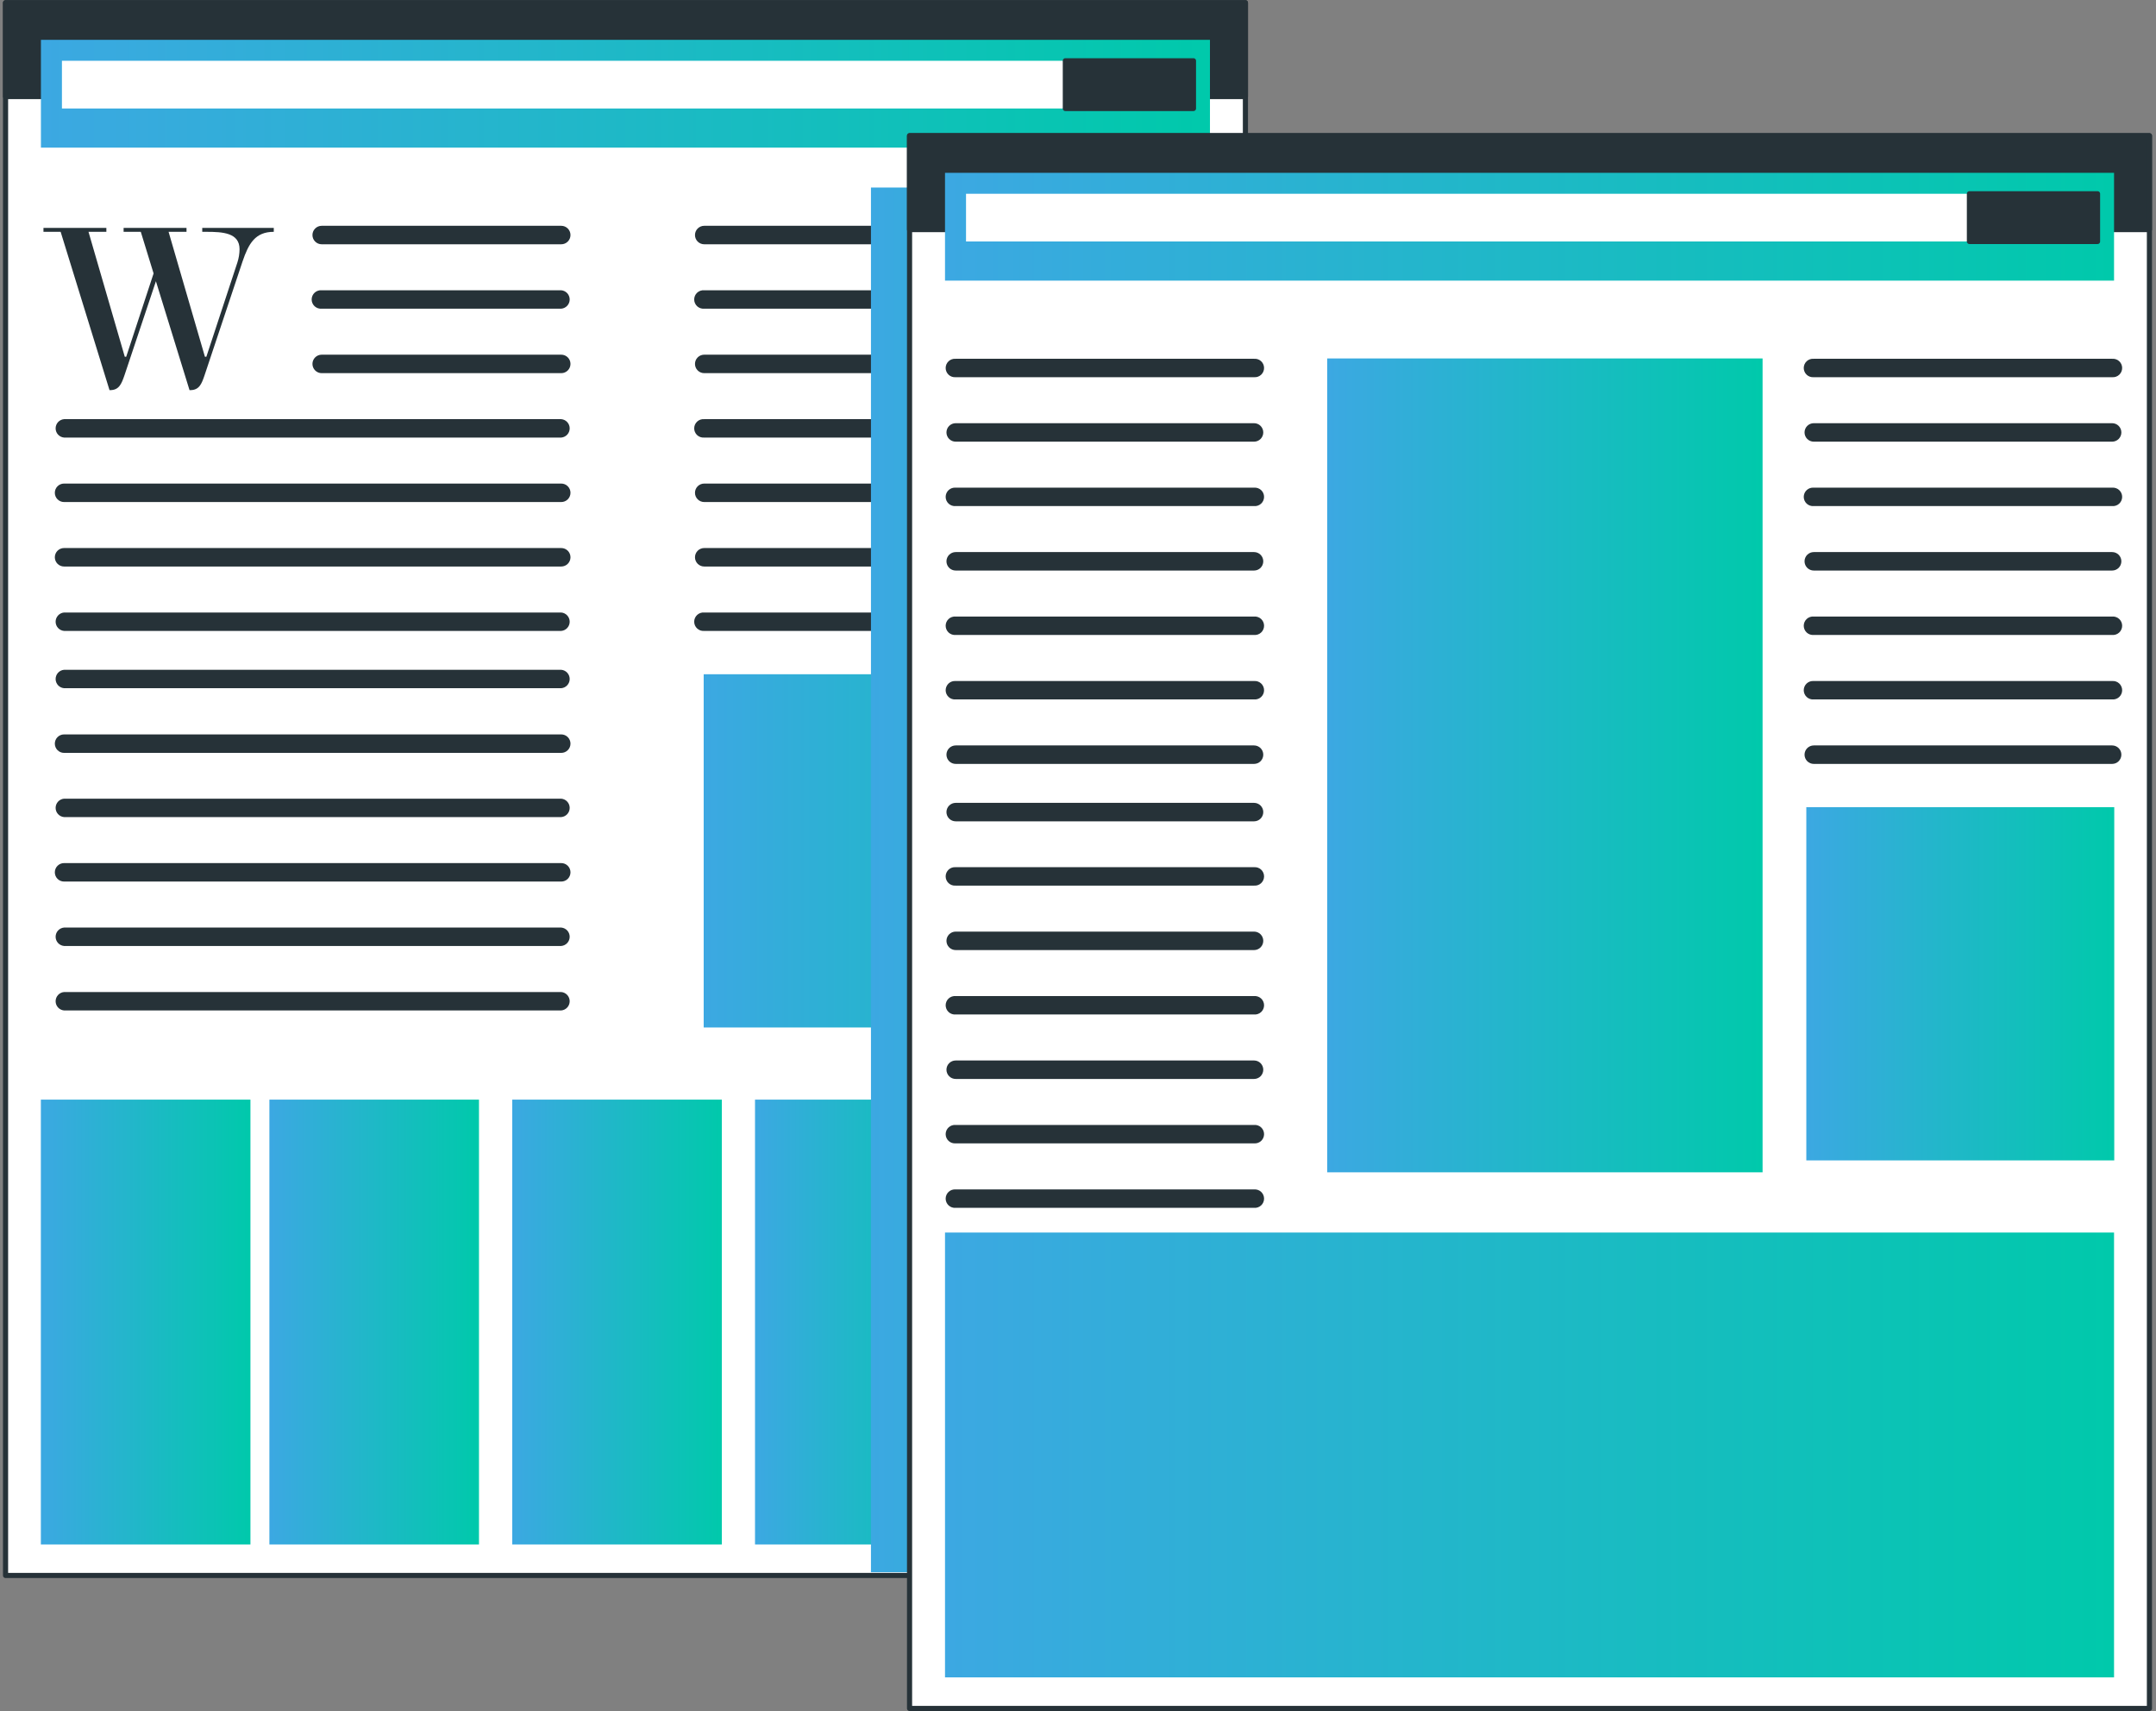
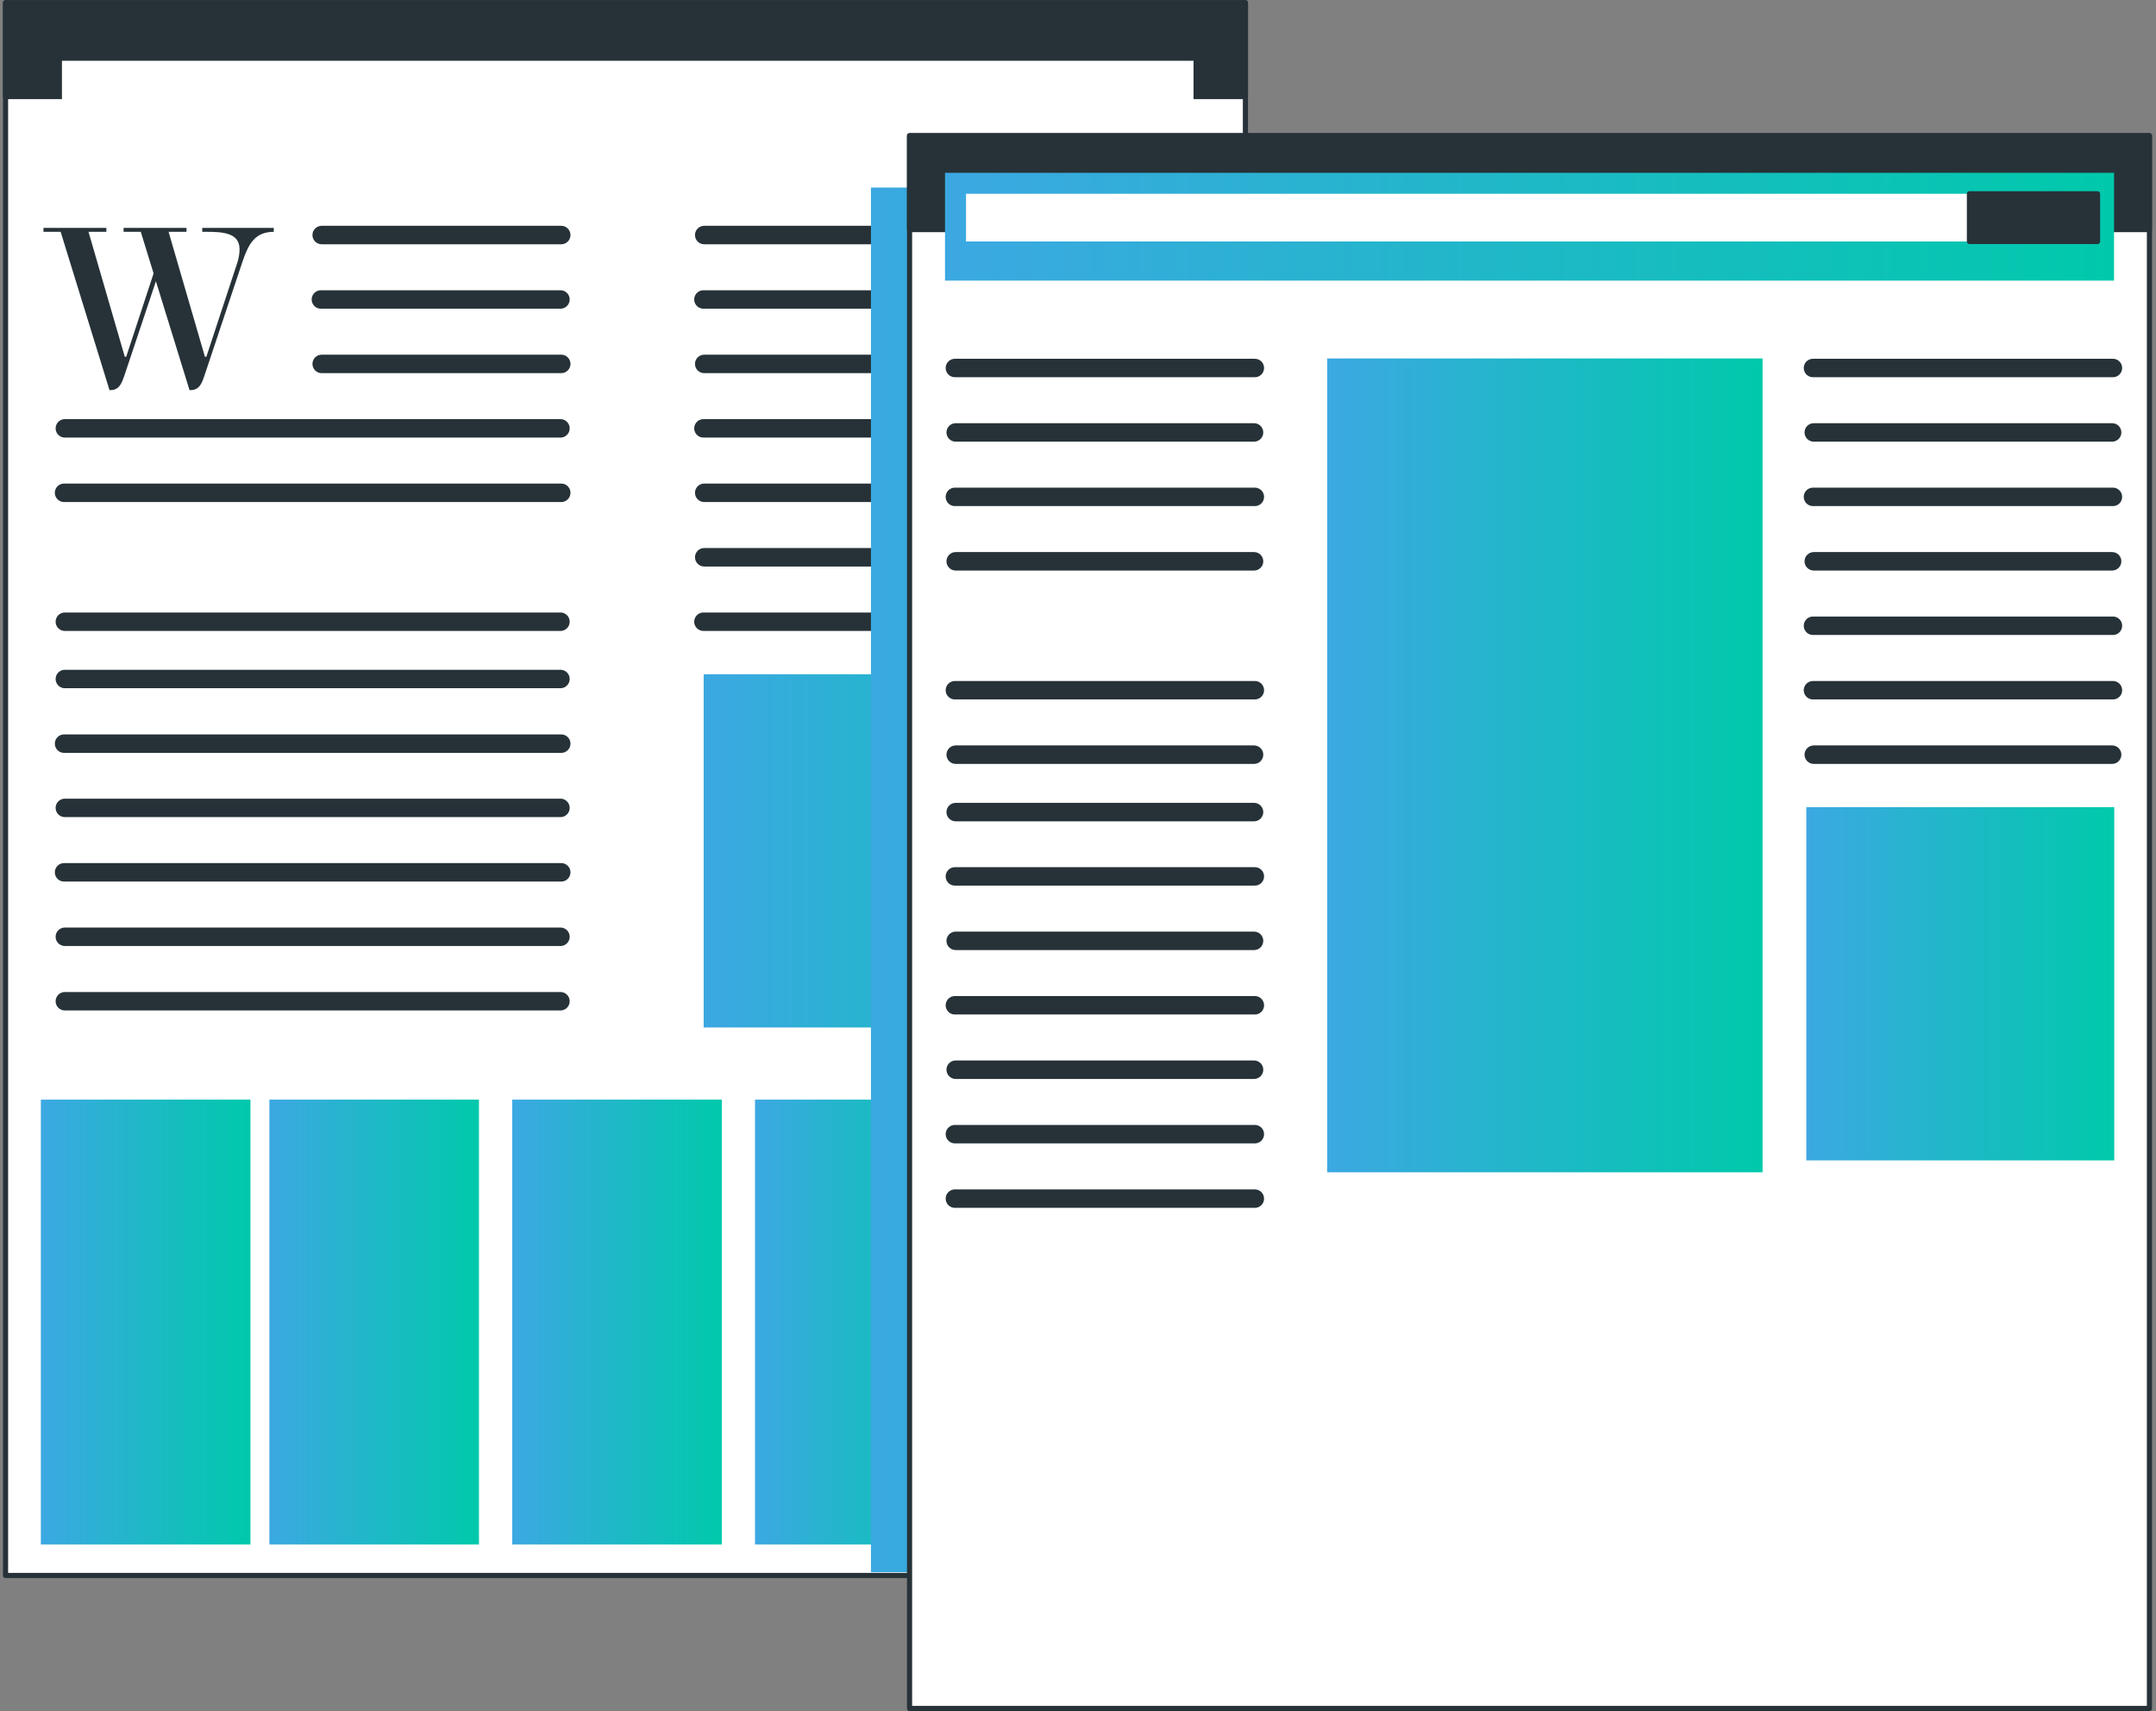
<svg xmlns="http://www.w3.org/2000/svg" width="315" height="250" viewBox="0 0 315 250" fill="none">
  <rect x="0" y="0" width="315" height="250" fill="#808080" stroke="none" />
  <path d="M181.96 0.4H0.81V230.18H181.96V0.4Z" fill="white" stroke="#263238" stroke-width="0.75" stroke-linecap="round" stroke-linejoin="round" />
  <path d="M181.96 0.4H0.81V14.11H181.96V0.4Z" fill="#263238" stroke="#263238" stroke-width="0.75" stroke-linecap="round" stroke-linejoin="round" />
  <path d="M36.59 160.66H5.97V225.65H36.59V160.66Z" fill="url(#paint0_linear_677_5306)" />
-   <path d="M69.98 160.66H39.36V225.65H69.98V160.66Z" fill="url(#paint1_linear_677_5306)" />
+   <path d="M69.98 160.66H39.36V225.65H69.98Z" fill="url(#paint1_linear_677_5306)" />
  <path d="M105.46 160.66H74.84V225.65H105.46V160.66Z" fill="url(#paint2_linear_677_5306)" />
  <path d="M140.93 160.66H110.31V225.65H140.93V160.66Z" fill="url(#paint3_linear_677_5306)" />
  <path d="M177.27 160.66H146.65V225.65H177.27V160.66Z" fill="white" stroke="#263238" stroke-width="0.75" stroke-linecap="round" stroke-linejoin="round" />
-   <path d="M176.78 5.82H5.98V21.57H176.78V5.82Z" fill="url(#paint4_linear_677_5306)" />
  <path d="M174.38 8.88H9.05V15.85H174.38V8.88Z" fill="white" />
-   <path d="M174.37 8.88H155.65V15.85H174.37V8.88Z" fill="#263238" stroke="#263238" stroke-width="0.75" stroke-linecap="round" stroke-linejoin="round" />
  <path d="M82 35.69H47C46.642 35.69 46.299 35.548 46.046 35.295C45.792 35.041 45.65 34.698 45.65 34.34C45.65 33.982 45.792 33.639 46.046 33.385C46.299 33.132 46.642 32.99 47 32.99H82C82.358 32.99 82.702 33.132 82.955 33.385C83.208 33.639 83.35 33.982 83.35 34.34C83.35 34.698 83.208 35.041 82.955 35.295C82.702 35.548 82.358 35.69 82 35.69Z" fill="#263238" />
  <path d="M82 45.1H47C46.814 45.116 46.626 45.093 46.449 45.033C46.272 44.972 46.109 44.876 45.971 44.75C45.834 44.623 45.723 44.469 45.648 44.298C45.573 44.127 45.534 43.942 45.534 43.755C45.534 43.568 45.573 43.383 45.648 43.211C45.723 43.04 45.834 42.886 45.971 42.76C46.109 42.633 46.272 42.537 46.449 42.477C46.626 42.416 46.814 42.394 47 42.41H82C82.337 42.439 82.65 42.593 82.879 42.842C83.107 43.091 83.234 43.417 83.234 43.755C83.234 44.093 83.107 44.418 82.879 44.667C82.65 44.916 82.337 45.071 82 45.1Z" fill="#263238" />
  <path d="M82 54.52H47C46.642 54.52 46.299 54.378 46.046 54.124C45.792 53.871 45.65 53.528 45.65 53.17C45.65 52.812 45.792 52.468 46.046 52.215C46.299 51.962 46.642 51.82 47 51.82H82C82.358 51.82 82.702 51.962 82.955 52.215C83.208 52.468 83.35 52.812 83.35 53.17C83.35 53.528 83.208 53.871 82.955 54.124C82.702 54.378 82.358 54.52 82 54.52Z" fill="#263238" />
  <path d="M82 63.93H9.36C9.023 63.901 8.71 63.747 8.481 63.498C8.253 63.249 8.126 62.923 8.126 62.585C8.126 62.247 8.253 61.921 8.481 61.672C8.71 61.423 9.023 61.269 9.36 61.24H82C82.337 61.269 82.65 61.423 82.879 61.672C83.107 61.921 83.234 62.247 83.234 62.585C83.234 62.923 83.107 63.249 82.879 63.498C82.65 63.747 82.337 63.901 82 63.93Z" fill="#263238" />
  <path d="M82 73.35H9.36C9.002 73.35 8.659 73.208 8.405 72.954C8.152 72.701 8.01 72.358 8.01 72C8.01 71.642 8.152 71.299 8.405 71.045C8.659 70.792 9.002 70.65 9.36 70.65H82C82.358 70.65 82.701 70.792 82.955 71.045C83.208 71.299 83.35 71.642 83.35 72C83.35 72.358 83.208 72.701 82.955 72.954C82.701 73.208 82.358 73.35 82 73.35Z" fill="#263238" />
-   <path d="M82 82.77H9.36C9.002 82.77 8.659 82.628 8.405 82.374C8.152 82.121 8.01 81.778 8.01 81.42C8.01 81.062 8.152 80.718 8.405 80.465C8.659 80.212 9.002 80.07 9.36 80.07H82C82.358 80.07 82.701 80.212 82.955 80.465C83.208 80.718 83.35 81.062 83.35 81.42C83.35 81.778 83.208 82.121 82.955 82.374C82.701 82.628 82.358 82.77 82 82.77Z" fill="#263238" />
  <path d="M82 92.18H9.36C9.023 92.151 8.71 91.997 8.481 91.748C8.253 91.499 8.126 91.173 8.126 90.835C8.126 90.497 8.253 90.171 8.481 89.922C8.71 89.673 9.023 89.519 9.36 89.49H82C82.337 89.519 82.65 89.673 82.879 89.922C83.107 90.171 83.234 90.497 83.234 90.835C83.234 91.173 83.107 91.499 82.879 91.748C82.65 91.997 82.337 92.151 82 92.18Z" fill="#263238" />
  <path d="M82 100.55H9.36C9.023 100.521 8.71 100.367 8.481 100.117C8.253 99.868 8.126 99.543 8.126 99.205C8.126 98.867 8.253 98.541 8.481 98.292C8.71 98.043 9.023 97.889 9.36 97.86H82C82.337 97.889 82.65 98.043 82.879 98.292C83.107 98.541 83.234 98.867 83.234 99.205C83.234 99.543 83.107 99.868 82.879 100.117C82.65 100.367 82.337 100.521 82 100.55Z" fill="#263238" />
  <path d="M82 110H9.36C9.002 110 8.659 109.858 8.405 109.604C8.152 109.351 8.01 109.008 8.01 108.65C8.01 108.292 8.152 107.948 8.405 107.695C8.659 107.442 9.002 107.3 9.36 107.3H82C82.358 107.3 82.701 107.442 82.955 107.695C83.208 107.948 83.35 108.292 83.35 108.65C83.35 109.008 83.208 109.351 82.955 109.604C82.701 109.858 82.358 110 82 110Z" fill="#263238" />
  <path d="M82 119.38H9.36C9.023 119.351 8.71 119.197 8.481 118.948C8.253 118.699 8.126 118.373 8.126 118.035C8.126 117.697 8.253 117.371 8.481 117.122C8.71 116.873 9.023 116.719 9.36 116.69H82C82.337 116.719 82.65 116.873 82.879 117.122C83.107 117.371 83.234 117.697 83.234 118.035C83.234 118.373 83.107 118.699 82.879 118.948C82.65 119.197 82.337 119.351 82 119.38Z" fill="#263238" />
  <path d="M82 128.8H9.36C9.002 128.8 8.659 128.658 8.405 128.404C8.152 128.151 8.01 127.808 8.01 127.45C8.01 127.092 8.152 126.748 8.405 126.495C8.659 126.242 9.002 126.1 9.36 126.1H82C82.358 126.1 82.701 126.242 82.955 126.495C83.208 126.748 83.35 127.092 83.35 127.45C83.35 127.808 83.208 128.151 82.955 128.404C82.701 128.658 82.358 128.8 82 128.8Z" fill="#263238" />
  <path d="M82 138.21H9.36C9.023 138.181 8.71 138.027 8.481 137.778C8.253 137.529 8.126 137.203 8.126 136.865C8.126 136.527 8.253 136.201 8.481 135.952C8.71 135.703 9.023 135.549 9.36 135.52H82C82.337 135.549 82.65 135.703 82.879 135.952C83.107 136.201 83.234 136.527 83.234 136.865C83.234 137.203 83.107 137.529 82.879 137.778C82.65 138.027 82.337 138.181 82 138.21Z" fill="#263238" />
  <path d="M82 147.63H9.36C9.023 147.601 8.71 147.447 8.481 147.198C8.253 146.949 8.126 146.623 8.126 146.285C8.126 145.947 8.253 145.621 8.481 145.372C8.71 145.123 9.023 144.969 9.36 144.94H82C82.337 144.969 82.65 145.123 82.879 145.372C83.107 145.621 83.234 145.947 83.234 146.285C83.234 146.623 83.107 146.949 82.879 147.198C82.65 147.447 82.337 147.601 82 147.63Z" fill="#263238" />
  <path d="M175.5 35.69H102.89C102.532 35.69 102.189 35.548 101.935 35.295C101.682 35.041 101.54 34.698 101.54 34.34C101.54 33.982 101.682 33.639 101.935 33.385C102.189 33.132 102.532 32.99 102.89 32.99H175.5C175.858 32.99 176.201 33.132 176.455 33.385C176.708 33.639 176.85 33.982 176.85 34.34C176.85 34.698 176.708 35.041 176.455 35.295C176.201 35.548 175.858 35.69 175.5 35.69Z" fill="#263238" />
  <path d="M175.5 45.1H102.89C102.704 45.116 102.516 45.093 102.339 45.033C102.162 44.972 101.999 44.876 101.861 44.75C101.724 44.623 101.614 44.469 101.538 44.298C101.463 44.127 101.424 43.942 101.424 43.755C101.424 43.568 101.463 43.383 101.538 43.211C101.614 43.04 101.724 42.886 101.861 42.76C101.999 42.633 102.162 42.537 102.339 42.477C102.516 42.416 102.704 42.394 102.89 42.41H175.5C175.687 42.394 175.874 42.416 176.051 42.477C176.228 42.537 176.391 42.633 176.529 42.76C176.667 42.886 176.777 43.04 176.852 43.211C176.927 43.383 176.966 43.568 176.966 43.755C176.966 43.942 176.927 44.127 176.852 44.298C176.777 44.469 176.667 44.623 176.529 44.75C176.391 44.876 176.228 44.972 176.051 45.033C175.874 45.093 175.687 45.116 175.5 45.1Z" fill="#263238" />
  <path d="M175.5 54.52H102.89C102.532 54.52 102.189 54.378 101.935 54.124C101.682 53.871 101.54 53.528 101.54 53.17C101.54 52.812 101.682 52.468 101.935 52.215C102.189 51.962 102.532 51.82 102.89 51.82H175.5C175.858 51.82 176.201 51.962 176.455 52.215C176.708 52.468 176.85 52.812 176.85 53.17C176.85 53.528 176.708 53.871 176.455 54.124C176.201 54.378 175.858 54.52 175.5 54.52Z" fill="#263238" />
  <path d="M175.5 63.93H102.89C102.704 63.946 102.516 63.923 102.339 63.863C102.162 63.803 101.999 63.706 101.861 63.58C101.724 63.453 101.614 63.299 101.538 63.128C101.463 62.957 101.424 62.772 101.424 62.585C101.424 62.398 101.463 62.213 101.538 62.041C101.614 61.87 101.724 61.717 101.861 61.59C101.999 61.464 102.162 61.367 102.339 61.307C102.516 61.247 102.704 61.224 102.89 61.24H175.5C175.687 61.224 175.874 61.247 176.051 61.307C176.228 61.367 176.391 61.464 176.529 61.59C176.667 61.717 176.777 61.87 176.852 62.041C176.927 62.213 176.966 62.398 176.966 62.585C176.966 62.772 176.927 62.957 176.852 63.128C176.777 63.299 176.667 63.453 176.529 63.58C176.391 63.706 176.228 63.803 176.051 63.863C175.874 63.923 175.687 63.946 175.5 63.93Z" fill="#263238" />
  <path d="M175.5 73.35H102.89C102.532 73.35 102.189 73.208 101.935 72.954C101.682 72.701 101.54 72.358 101.54 72C101.54 71.642 101.682 71.299 101.935 71.045C102.189 70.792 102.532 70.65 102.89 70.65H175.5C175.858 70.65 176.201 70.792 176.455 71.045C176.708 71.299 176.85 71.642 176.85 72C176.85 72.358 176.708 72.701 176.455 72.954C176.201 73.208 175.858 73.35 175.5 73.35Z" fill="#263238" />
  <path d="M175.5 82.77H102.89C102.713 82.77 102.537 82.735 102.373 82.667C102.21 82.599 102.061 82.5 101.935 82.374C101.81 82.249 101.711 82.1 101.643 81.936C101.575 81.773 101.54 81.597 101.54 81.42C101.54 81.243 101.575 81.067 101.643 80.903C101.711 80.739 101.81 80.591 101.935 80.465C102.061 80.34 102.21 80.24 102.373 80.173C102.537 80.105 102.713 80.07 102.89 80.07H175.5C175.677 80.07 175.853 80.105 176.017 80.173C176.18 80.24 176.329 80.34 176.455 80.465C176.58 80.591 176.679 80.739 176.747 80.903C176.815 81.067 176.85 81.243 176.85 81.42C176.85 81.597 176.815 81.773 176.747 81.936C176.679 82.1 176.58 82.249 176.455 82.374C176.329 82.5 176.18 82.599 176.017 82.667C175.853 82.735 175.677 82.77 175.5 82.77Z" fill="#263238" />
  <path d="M175.5 92.18H102.89C102.704 92.196 102.516 92.173 102.339 92.113C102.162 92.052 101.999 91.956 101.861 91.83C101.724 91.703 101.614 91.549 101.538 91.378C101.463 91.207 101.424 91.022 101.424 90.835C101.424 90.648 101.463 90.463 101.538 90.291C101.614 90.12 101.724 89.966 101.861 89.84C101.999 89.714 102.162 89.617 102.339 89.557C102.516 89.497 102.704 89.474 102.89 89.49H175.5C175.687 89.474 175.874 89.497 176.051 89.557C176.228 89.617 176.391 89.714 176.529 89.84C176.667 89.966 176.777 90.12 176.852 90.291C176.927 90.463 176.966 90.648 176.966 90.835C176.966 91.022 176.927 91.207 176.852 91.378C176.777 91.549 176.667 91.703 176.529 91.83C176.391 91.956 176.228 92.052 176.051 92.113C175.874 92.173 175.687 92.196 175.5 92.18Z" fill="#263238" />
  <path d="M176.81 98.51H102.81V150.12H176.81V98.51Z" fill="url(#paint5_linear_677_5306)" />
  <path d="M34.68 38.36C34.885 37.733 34.993 37.079 35 36.42C35 34.01 32.56 33.87 30.15 33.87H29.55V33.3H40V33.87C37.28 33.87 36.32 35.6 35.44 38.19L29.88 54.85C29.46 56.08 29.11 57 27.8 57H27.69L22.78 41.09L18.18 54.85C17.75 56.08 17.4 57 16.09 57H16L8.86 33.87H6.35V33.3H15.54V33.87H12.93L18.23 52.12H18.44L22.44 39.95L20.57 33.87H18.06V33.3H27.25V33.87H24.63L29.94 52.12H30.15L34.68 38.36Z" fill="#263238" />
  <path d="M202.67 27.4H127.25V229.71H202.67V27.4Z" fill="url(#paint6_linear_677_5306)" />
  <path d="M314.04 19.83H132.89V249.61H314.04V19.83Z" fill="white" stroke="#263238" stroke-width="0.75" stroke-linecap="round" stroke-linejoin="round" />
  <path d="M314.04 19.83H132.89V33.54H314.04V19.83Z" fill="#263238" stroke="#263238" stroke-width="0.75" stroke-linecap="round" stroke-linejoin="round" />
  <path d="M257.52 52.37H193.91V171.28H257.52V52.37Z" fill="url(#paint7_linear_677_5306)" />
-   <path d="M308.87 180.08H138.07V245.07H308.87V180.08Z" fill="url(#paint8_linear_677_5306)" />
  <path d="M308.87 25.25H138.07V41H308.87V25.25Z" fill="url(#paint9_linear_677_5306)" />
  <path d="M306.47 28.31H141.14V35.28H306.47V28.31Z" fill="white" />
  <path d="M306.46 28.31H287.74V35.28H306.46V28.31Z" fill="#263238" stroke="#263238" stroke-width="0.75" stroke-linecap="round" stroke-linejoin="round" />
  <path d="M183.22 55.11H139.63C139.444 55.126 139.256 55.103 139.079 55.043C138.902 54.983 138.739 54.886 138.601 54.76C138.464 54.633 138.354 54.479 138.278 54.308C138.203 54.137 138.164 53.952 138.164 53.765C138.164 53.578 138.203 53.393 138.278 53.221C138.354 53.05 138.464 52.897 138.601 52.77C138.739 52.644 138.902 52.547 139.079 52.487C139.256 52.426 139.444 52.404 139.63 52.42H183.22C183.407 52.404 183.594 52.426 183.771 52.487C183.948 52.547 184.111 52.644 184.249 52.77C184.387 52.897 184.497 53.05 184.572 53.221C184.647 53.393 184.686 53.578 184.686 53.765C184.686 53.952 184.647 54.137 184.572 54.308C184.497 54.479 184.387 54.633 184.249 54.76C184.111 54.886 183.948 54.983 183.771 55.043C183.594 55.103 183.407 55.126 183.22 55.11Z" fill="#263238" />
  <path d="M183.22 64.53H139.63C139.272 64.53 138.929 64.388 138.675 64.134C138.422 63.881 138.28 63.538 138.28 63.18C138.28 62.822 138.422 62.478 138.675 62.225C138.929 61.972 139.272 61.83 139.63 61.83H183.22C183.578 61.83 183.921 61.972 184.175 62.225C184.428 62.478 184.57 62.822 184.57 63.18C184.57 63.538 184.428 63.881 184.175 64.134C183.921 64.388 183.578 64.53 183.22 64.53Z" fill="#263238" />
  <path d="M183.22 73.94H139.63C139.444 73.956 139.256 73.933 139.079 73.873C138.902 73.813 138.739 73.716 138.601 73.59C138.464 73.463 138.354 73.309 138.278 73.138C138.203 72.967 138.164 72.782 138.164 72.595C138.164 72.408 138.203 72.223 138.278 72.052C138.354 71.88 138.464 71.727 138.601 71.6C138.739 71.474 138.902 71.377 139.079 71.317C139.256 71.257 139.444 71.234 139.63 71.25H183.22C183.407 71.234 183.594 71.257 183.771 71.317C183.948 71.377 184.111 71.474 184.249 71.6C184.387 71.727 184.497 71.88 184.572 72.052C184.647 72.223 184.686 72.408 184.686 72.595C184.686 72.782 184.647 72.967 184.572 73.138C184.497 73.309 184.387 73.463 184.249 73.59C184.111 73.716 183.948 73.813 183.771 73.873C183.594 73.933 183.407 73.956 183.22 73.94Z" fill="#263238" />
  <path d="M183.22 83.36H139.63C139.453 83.36 139.277 83.325 139.113 83.257C138.95 83.189 138.801 83.09 138.675 82.965C138.55 82.839 138.451 82.69 138.383 82.526C138.315 82.363 138.28 82.187 138.28 82.01C138.28 81.833 138.315 81.657 138.383 81.493C138.451 81.329 138.55 81.181 138.675 81.055C138.801 80.93 138.95 80.831 139.113 80.763C139.277 80.695 139.453 80.66 139.63 80.66H183.22C183.578 80.66 183.921 80.802 184.175 81.055C184.428 81.308 184.57 81.652 184.57 82.01C184.57 82.368 184.428 82.711 184.175 82.965C183.921 83.218 183.578 83.36 183.22 83.36Z" fill="#263238" />
-   <path d="M183.22 92.77H139.63C139.444 92.786 139.256 92.763 139.079 92.703C138.902 92.643 138.739 92.546 138.601 92.42C138.464 92.293 138.354 92.139 138.278 91.968C138.203 91.797 138.164 91.612 138.164 91.425C138.164 91.238 138.203 91.053 138.278 90.882C138.354 90.71 138.464 90.557 138.601 90.43C138.739 90.304 138.902 90.207 139.079 90.147C139.256 90.087 139.444 90.064 139.63 90.08H183.22C183.407 90.064 183.594 90.087 183.771 90.147C183.948 90.207 184.111 90.304 184.249 90.43C184.387 90.557 184.497 90.71 184.572 90.882C184.647 91.053 184.686 91.238 184.686 91.425C184.686 91.612 184.647 91.797 184.572 91.968C184.497 92.139 184.387 92.293 184.249 92.42C184.111 92.546 183.948 92.643 183.771 92.703C183.594 92.763 183.407 92.786 183.22 92.77Z" fill="#263238" />
  <path d="M183.22 102.19H139.63C139.444 102.206 139.256 102.183 139.079 102.123C138.902 102.063 138.739 101.966 138.601 101.84C138.464 101.713 138.354 101.559 138.278 101.388C138.203 101.217 138.164 101.032 138.164 100.845C138.164 100.658 138.203 100.473 138.278 100.302C138.354 100.13 138.464 99.977 138.601 99.85C138.739 99.724 138.902 99.627 139.079 99.567C139.256 99.507 139.444 99.484 139.63 99.5H183.22C183.407 99.484 183.594 99.507 183.771 99.567C183.948 99.627 184.111 99.724 184.249 99.85C184.387 99.977 184.497 100.13 184.572 100.302C184.647 100.473 184.686 100.658 184.686 100.845C184.686 101.032 184.647 101.217 184.572 101.388C184.497 101.559 184.387 101.713 184.249 101.84C184.111 101.966 183.948 102.063 183.771 102.123C183.594 102.183 183.407 102.206 183.22 102.19Z" fill="#263238" />
  <path d="M183.22 111.61H139.63C139.453 111.61 139.277 111.575 139.113 111.507C138.95 111.439 138.801 111.34 138.675 111.215C138.55 111.089 138.451 110.94 138.383 110.777C138.315 110.613 138.28 110.437 138.28 110.26C138.28 110.083 138.315 109.907 138.383 109.743C138.451 109.579 138.55 109.431 138.675 109.305C138.801 109.18 138.95 109.081 139.113 109.013C139.277 108.945 139.453 108.91 139.63 108.91H183.22C183.578 108.91 183.921 109.052 184.175 109.305C184.428 109.558 184.57 109.902 184.57 110.26C184.57 110.618 184.428 110.961 184.175 111.215C183.921 111.468 183.578 111.61 183.22 111.61Z" fill="#263238" />
  <path d="M183.22 120H139.63C139.272 120 138.929 119.858 138.675 119.604C138.422 119.351 138.28 119.008 138.28 118.65C138.28 118.292 138.422 117.948 138.675 117.695C138.929 117.442 139.272 117.3 139.63 117.3H183.22C183.578 117.3 183.921 117.442 184.175 117.695C184.428 117.948 184.57 118.292 184.57 118.65C184.57 119.008 184.428 119.351 184.175 119.604C183.921 119.858 183.578 120 183.22 120Z" fill="#263238" />
  <path d="M183.22 129.39H139.63C139.444 129.406 139.256 129.383 139.079 129.323C138.902 129.263 138.739 129.166 138.601 129.04C138.464 128.913 138.354 128.759 138.278 128.588C138.203 128.417 138.164 128.232 138.164 128.045C138.164 127.858 138.203 127.673 138.278 127.501C138.354 127.33 138.464 127.177 138.601 127.05C138.739 126.924 138.902 126.827 139.079 126.767C139.256 126.707 139.444 126.684 139.63 126.7H183.22C183.407 126.684 183.594 126.707 183.771 126.767C183.948 126.827 184.111 126.924 184.249 127.05C184.387 127.177 184.497 127.33 184.572 127.501C184.647 127.673 184.686 127.858 184.686 128.045C184.686 128.232 184.647 128.417 184.572 128.588C184.497 128.759 184.387 128.913 184.249 129.04C184.111 129.166 183.948 129.263 183.771 129.323C183.594 129.383 183.407 129.406 183.22 129.39Z" fill="#263238" />
  <path d="M183.22 138.81H139.63C139.272 138.81 138.929 138.668 138.675 138.414C138.422 138.161 138.28 137.818 138.28 137.46C138.28 137.102 138.422 136.758 138.675 136.505C138.929 136.252 139.272 136.11 139.63 136.11H183.22C183.578 136.11 183.921 136.252 184.175 136.505C184.428 136.758 184.57 137.102 184.57 137.46C184.57 137.818 184.428 138.161 184.175 138.414C183.921 138.668 183.578 138.81 183.22 138.81Z" fill="#263238" />
  <path d="M183.22 148.22H139.63C139.444 148.236 139.256 148.213 139.079 148.153C138.902 148.093 138.739 147.996 138.601 147.87C138.464 147.743 138.354 147.59 138.278 147.418C138.203 147.247 138.164 147.062 138.164 146.875C138.164 146.688 138.203 146.503 138.278 146.332C138.354 146.16 138.464 146.007 138.601 145.88C138.739 145.754 138.902 145.657 139.079 145.597C139.256 145.537 139.444 145.514 139.63 145.53H183.22C183.407 145.514 183.594 145.537 183.771 145.597C183.948 145.657 184.111 145.754 184.249 145.88C184.387 146.007 184.497 146.16 184.572 146.332C184.647 146.503 184.686 146.688 184.686 146.875C184.686 147.062 184.647 147.247 184.572 147.418C184.497 147.59 184.387 147.743 184.249 147.87C184.111 147.996 183.948 148.093 183.771 148.153C183.594 148.213 183.407 148.236 183.22 148.22Z" fill="#263238" />
  <path d="M183.22 157.64H139.63C139.272 157.64 138.929 157.498 138.675 157.245C138.422 156.991 138.28 156.648 138.28 156.29C138.28 155.932 138.422 155.589 138.675 155.335C138.929 155.082 139.272 154.94 139.63 154.94H183.22C183.578 154.94 183.921 155.082 184.175 155.335C184.428 155.589 184.57 155.932 184.57 156.29C184.57 156.648 184.428 156.991 184.175 157.245C183.921 157.498 183.578 157.64 183.22 157.64Z" fill="#263238" />
  <path d="M183.22 167.05H139.63C139.444 167.066 139.256 167.043 139.079 166.983C138.902 166.923 138.739 166.826 138.601 166.7C138.464 166.573 138.354 166.42 138.278 166.248C138.203 166.077 138.164 165.892 138.164 165.705C138.164 165.518 138.203 165.333 138.278 165.162C138.354 164.99 138.464 164.837 138.601 164.71C138.739 164.584 138.902 164.487 139.079 164.427C139.256 164.367 139.444 164.344 139.63 164.36H183.22C183.407 164.344 183.594 164.367 183.771 164.427C183.948 164.487 184.111 164.584 184.249 164.71C184.387 164.837 184.497 164.99 184.572 165.162C184.647 165.333 184.686 165.518 184.686 165.705C184.686 165.892 184.647 166.077 184.572 166.248C184.497 166.42 184.387 166.573 184.249 166.7C184.111 166.826 183.948 166.923 183.771 166.983C183.594 167.043 183.407 167.066 183.22 167.05Z" fill="#263238" />
  <path d="M183.22 176.47H139.63C139.444 176.486 139.256 176.463 139.079 176.403C138.902 176.343 138.739 176.246 138.601 176.12C138.464 175.993 138.354 175.839 138.278 175.668C138.203 175.497 138.164 175.312 138.164 175.125C138.164 174.938 138.203 174.753 138.278 174.582C138.354 174.41 138.464 174.257 138.601 174.13C138.739 174.004 138.902 173.907 139.079 173.847C139.256 173.787 139.444 173.764 139.63 173.78H183.22C183.407 173.764 183.594 173.787 183.771 173.847C183.948 173.907 184.111 174.004 184.249 174.13C184.387 174.257 184.497 174.41 184.572 174.582C184.647 174.753 184.686 174.938 184.686 175.125C184.686 175.312 184.647 175.497 184.572 175.668C184.497 175.839 184.387 175.993 184.249 176.12C184.111 176.246 183.948 176.343 183.771 176.403C183.594 176.463 183.407 176.486 183.22 176.47Z" fill="#263238" />
  <path d="M308.54 55.11H265C264.814 55.126 264.626 55.103 264.449 55.043C264.272 54.983 264.109 54.886 263.971 54.76C263.833 54.633 263.723 54.479 263.648 54.308C263.573 54.137 263.534 53.952 263.534 53.765C263.534 53.578 263.573 53.393 263.648 53.221C263.723 53.05 263.833 52.897 263.971 52.77C264.109 52.644 264.272 52.547 264.449 52.487C264.626 52.426 264.814 52.404 265 52.42H308.59C308.776 52.404 308.964 52.426 309.141 52.487C309.318 52.547 309.481 52.644 309.619 52.77C309.757 52.897 309.867 53.05 309.942 53.221C310.017 53.393 310.056 53.578 310.056 53.765C310.056 53.952 310.017 54.137 309.942 54.308C309.867 54.479 309.757 54.633 309.619 54.76C309.481 54.886 309.318 54.983 309.141 55.043C308.964 55.103 308.776 55.126 308.59 55.11H308.54Z" fill="#263238" />
  <path d="M308.54 64.53H265C264.823 64.53 264.647 64.495 264.484 64.427C264.32 64.359 264.171 64.26 264.046 64.134C263.92 64.009 263.821 63.86 263.753 63.697C263.685 63.533 263.65 63.357 263.65 63.18C263.65 63.002 263.685 62.827 263.753 62.663C263.821 62.499 263.92 62.351 264.046 62.225C264.171 62.1 264.32 62 264.484 61.933C264.647 61.865 264.823 61.83 265 61.83H308.59C308.948 61.83 309.292 61.972 309.545 62.225C309.798 62.478 309.94 62.822 309.94 63.18C309.94 63.538 309.798 63.881 309.545 64.134C309.292 64.388 308.948 64.53 308.59 64.53H308.54Z" fill="#263238" />
  <path d="M308.54 73.94H265C264.814 73.956 264.626 73.933 264.449 73.873C264.272 73.813 264.109 73.716 263.971 73.59C263.833 73.463 263.723 73.309 263.648 73.138C263.573 72.967 263.534 72.782 263.534 72.595C263.534 72.408 263.573 72.223 263.648 72.052C263.723 71.88 263.833 71.727 263.971 71.6C264.109 71.474 264.272 71.377 264.449 71.317C264.626 71.257 264.814 71.234 265 71.25H308.59C308.776 71.234 308.964 71.257 309.141 71.317C309.318 71.377 309.481 71.474 309.619 71.6C309.757 71.727 309.867 71.88 309.942 72.052C310.017 72.223 310.056 72.408 310.056 72.595C310.056 72.782 310.017 72.967 309.942 73.138C309.867 73.309 309.757 73.463 309.619 73.59C309.481 73.716 309.318 73.813 309.141 73.873C308.964 73.933 308.776 73.956 308.59 73.94H308.54Z" fill="#263238" />
  <path d="M308.54 83.36H265C264.823 83.36 264.647 83.325 264.484 83.257C264.32 83.189 264.171 83.09 264.046 82.965C263.92 82.839 263.821 82.69 263.753 82.526C263.685 82.363 263.65 82.187 263.65 82.01C263.65 81.833 263.685 81.657 263.753 81.493C263.821 81.329 263.92 81.181 264.046 81.055C264.171 80.93 264.32 80.831 264.484 80.763C264.647 80.695 264.823 80.66 265 80.66H308.59C308.948 80.66 309.292 80.802 309.545 81.055C309.798 81.308 309.94 81.652 309.94 82.01C309.94 82.368 309.798 82.711 309.545 82.965C309.292 83.218 308.948 83.36 308.59 83.36H308.54Z" fill="#263238" />
  <path d="M308.54 92.77H265C264.814 92.786 264.626 92.763 264.449 92.703C264.272 92.643 264.109 92.546 263.971 92.42C263.833 92.293 263.723 92.139 263.648 91.968C263.573 91.797 263.534 91.612 263.534 91.425C263.534 91.238 263.573 91.053 263.648 90.882C263.723 90.71 263.833 90.557 263.971 90.43C264.109 90.304 264.272 90.207 264.449 90.147C264.626 90.087 264.814 90.064 265 90.08H308.59C308.776 90.064 308.964 90.087 309.141 90.147C309.318 90.207 309.481 90.304 309.619 90.43C309.757 90.557 309.867 90.71 309.942 90.882C310.017 91.053 310.056 91.238 310.056 91.425C310.056 91.612 310.017 91.797 309.942 91.968C309.867 92.139 309.757 92.293 309.619 92.42C309.481 92.546 309.318 92.643 309.141 92.703C308.964 92.763 308.776 92.786 308.59 92.77H308.54Z" fill="#263238" />
  <path d="M308.54 102.19H265C264.814 102.206 264.626 102.183 264.449 102.123C264.272 102.063 264.109 101.966 263.971 101.84C263.833 101.713 263.723 101.559 263.648 101.388C263.573 101.217 263.534 101.032 263.534 100.845C263.534 100.658 263.573 100.473 263.648 100.302C263.723 100.13 263.833 99.977 263.971 99.85C264.109 99.724 264.272 99.627 264.449 99.567C264.626 99.507 264.814 99.484 265 99.5H308.59C308.776 99.484 308.964 99.507 309.141 99.567C309.318 99.627 309.481 99.724 309.619 99.85C309.757 99.977 309.867 100.13 309.942 100.302C310.017 100.473 310.056 100.658 310.056 100.845C310.056 101.032 310.017 101.217 309.942 101.388C309.867 101.559 309.757 101.713 309.619 101.84C309.481 101.966 309.318 102.063 309.141 102.123C308.964 102.183 308.776 102.206 308.59 102.19H308.54Z" fill="#263238" />
  <path d="M308.54 111.61H265C264.823 111.61 264.647 111.575 264.484 111.507C264.32 111.439 264.171 111.34 264.046 111.215C263.92 111.089 263.821 110.94 263.753 110.777C263.685 110.613 263.65 110.437 263.65 110.26C263.65 110.083 263.685 109.907 263.753 109.743C263.821 109.579 263.92 109.431 264.046 109.305C264.171 109.18 264.32 109.081 264.484 109.013C264.647 108.945 264.823 108.91 265 108.91H308.59C308.948 108.91 309.292 109.052 309.545 109.305C309.798 109.558 309.94 109.902 309.94 110.26C309.94 110.618 309.798 110.961 309.545 111.215C309.292 111.468 308.948 111.61 308.59 111.61H308.54Z" fill="#263238" />
  <path d="M308.9 117.93H263.91V169.54H308.9V117.93Z" fill="url(#paint10_linear_677_5306)" />
  <defs>
    <linearGradient id="paint0_linear_677_5306" x1="36.59" y1="193.155" x2="5.97" y2="193.155" gradientUnits="userSpaceOnUse">
      <stop stop-color="#00C9AB" />
      <stop offset="1" stop-color="#3CA8E2" />
    </linearGradient>
    <linearGradient id="paint1_linear_677_5306" x1="69.98" y1="193.155" x2="39.36" y2="193.155" gradientUnits="userSpaceOnUse">
      <stop stop-color="#00C9AB" />
      <stop offset="1" stop-color="#3CA8E2" />
    </linearGradient>
    <linearGradient id="paint2_linear_677_5306" x1="105.46" y1="193.155" x2="74.84" y2="193.155" gradientUnits="userSpaceOnUse">
      <stop stop-color="#00C9AB" />
      <stop offset="1" stop-color="#3CA8E2" />
    </linearGradient>
    <linearGradient id="paint3_linear_677_5306" x1="140.93" y1="193.155" x2="110.31" y2="193.155" gradientUnits="userSpaceOnUse">
      <stop stop-color="#00C9AB" />
      <stop offset="1" stop-color="#3CA8E2" />
    </linearGradient>
    <linearGradient id="paint4_linear_677_5306" x1="176.78" y1="13.695" x2="5.98" y2="13.695" gradientUnits="userSpaceOnUse">
      <stop stop-color="#00C9AB" />
      <stop offset="1" stop-color="#3CA8E2" />
    </linearGradient>
    <linearGradient id="paint5_linear_677_5306" x1="176.81" y1="124.315" x2="102.81" y2="124.315" gradientUnits="userSpaceOnUse">
      <stop stop-color="#00C9AB" />
      <stop offset="1" stop-color="#3CA8E2" />
    </linearGradient>
    <linearGradient id="paint6_linear_677_5306" x1="202.67" y1="128.555" x2="127.25" y2="128.555" gradientUnits="userSpaceOnUse">
      <stop stop-color="#00C9AB" />
      <stop offset="1" stop-color="#3CA8E2" />
    </linearGradient>
    <linearGradient id="paint7_linear_677_5306" x1="257.52" y1="111.825" x2="193.91" y2="111.825" gradientUnits="userSpaceOnUse">
      <stop stop-color="#00C9AB" />
      <stop offset="1" stop-color="#3CA8E2" />
    </linearGradient>
    <linearGradient id="paint8_linear_677_5306" x1="308.87" y1="212.575" x2="138.07" y2="212.575" gradientUnits="userSpaceOnUse">
      <stop stop-color="#00C9AB" />
      <stop offset="1" stop-color="#3CA8E2" />
    </linearGradient>
    <linearGradient id="paint9_linear_677_5306" x1="308.87" y1="33.125" x2="138.07" y2="33.125" gradientUnits="userSpaceOnUse">
      <stop stop-color="#00C9AB" />
      <stop offset="1" stop-color="#3CA8E2" />
    </linearGradient>
    <linearGradient id="paint10_linear_677_5306" x1="308.9" y1="143.735" x2="263.91" y2="143.735" gradientUnits="userSpaceOnUse">
      <stop stop-color="#00C9AB" />
      <stop offset="1" stop-color="#3CA8E2" />
    </linearGradient>
  </defs>
</svg>